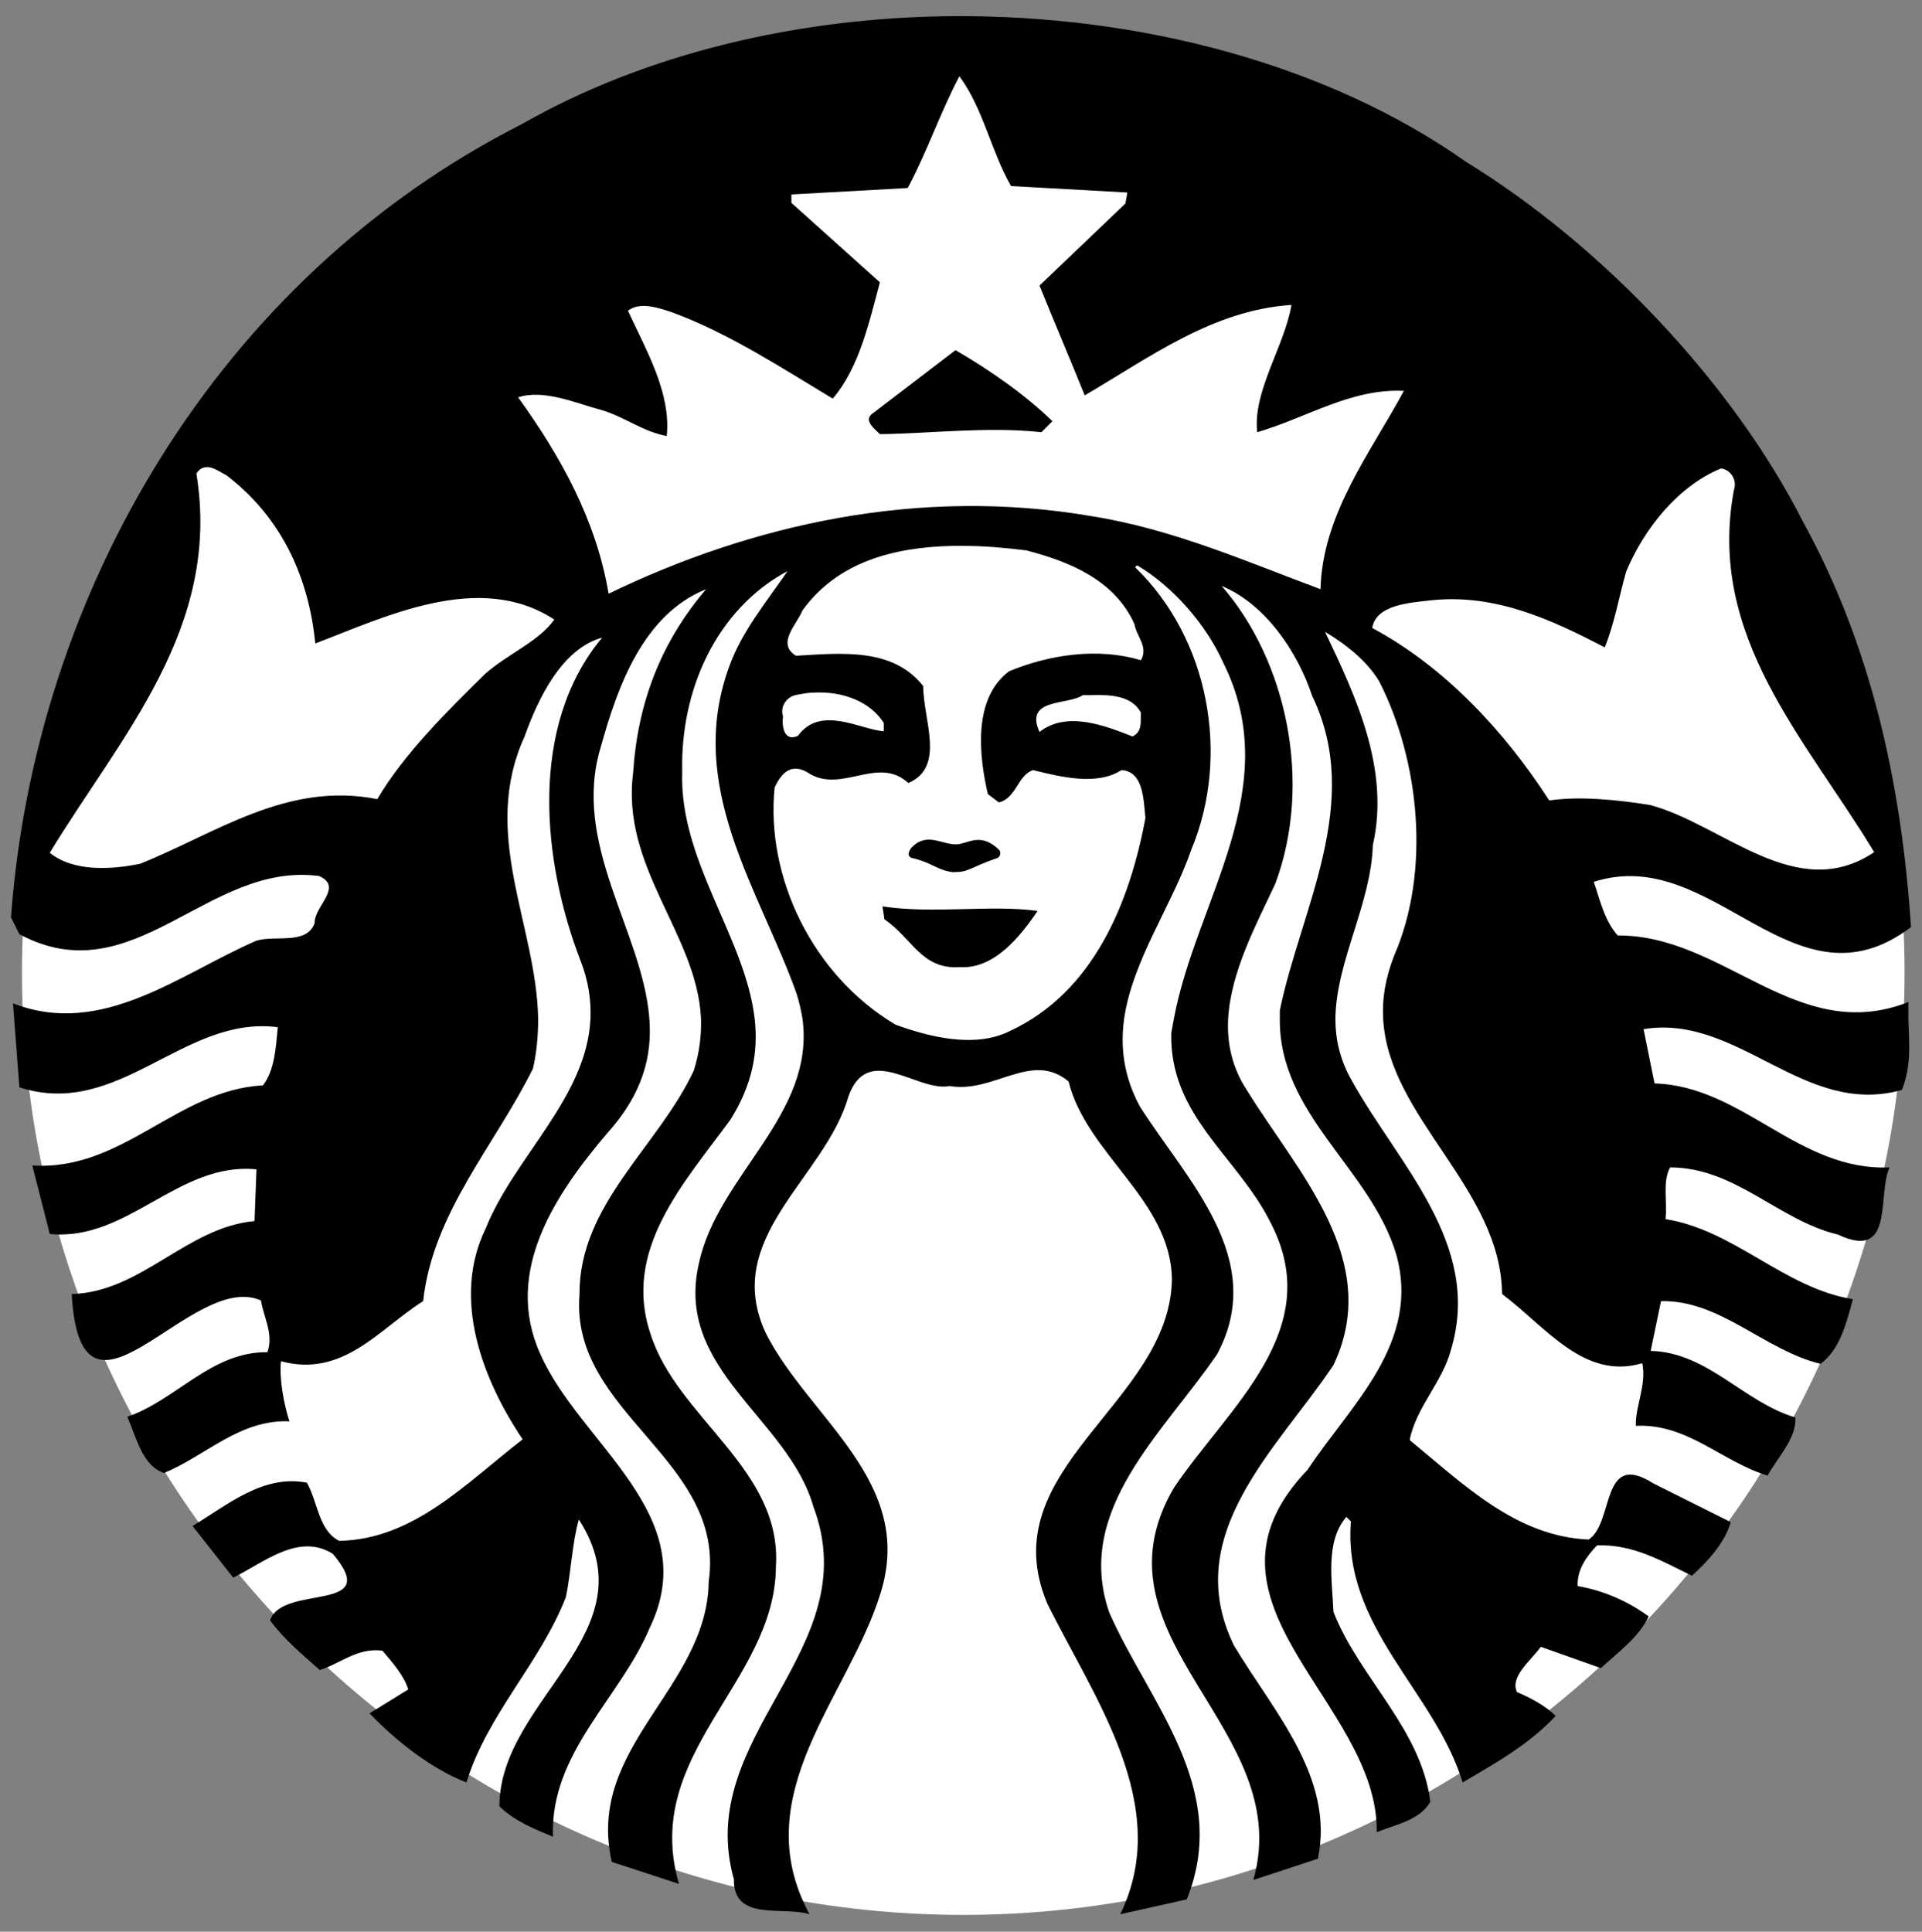
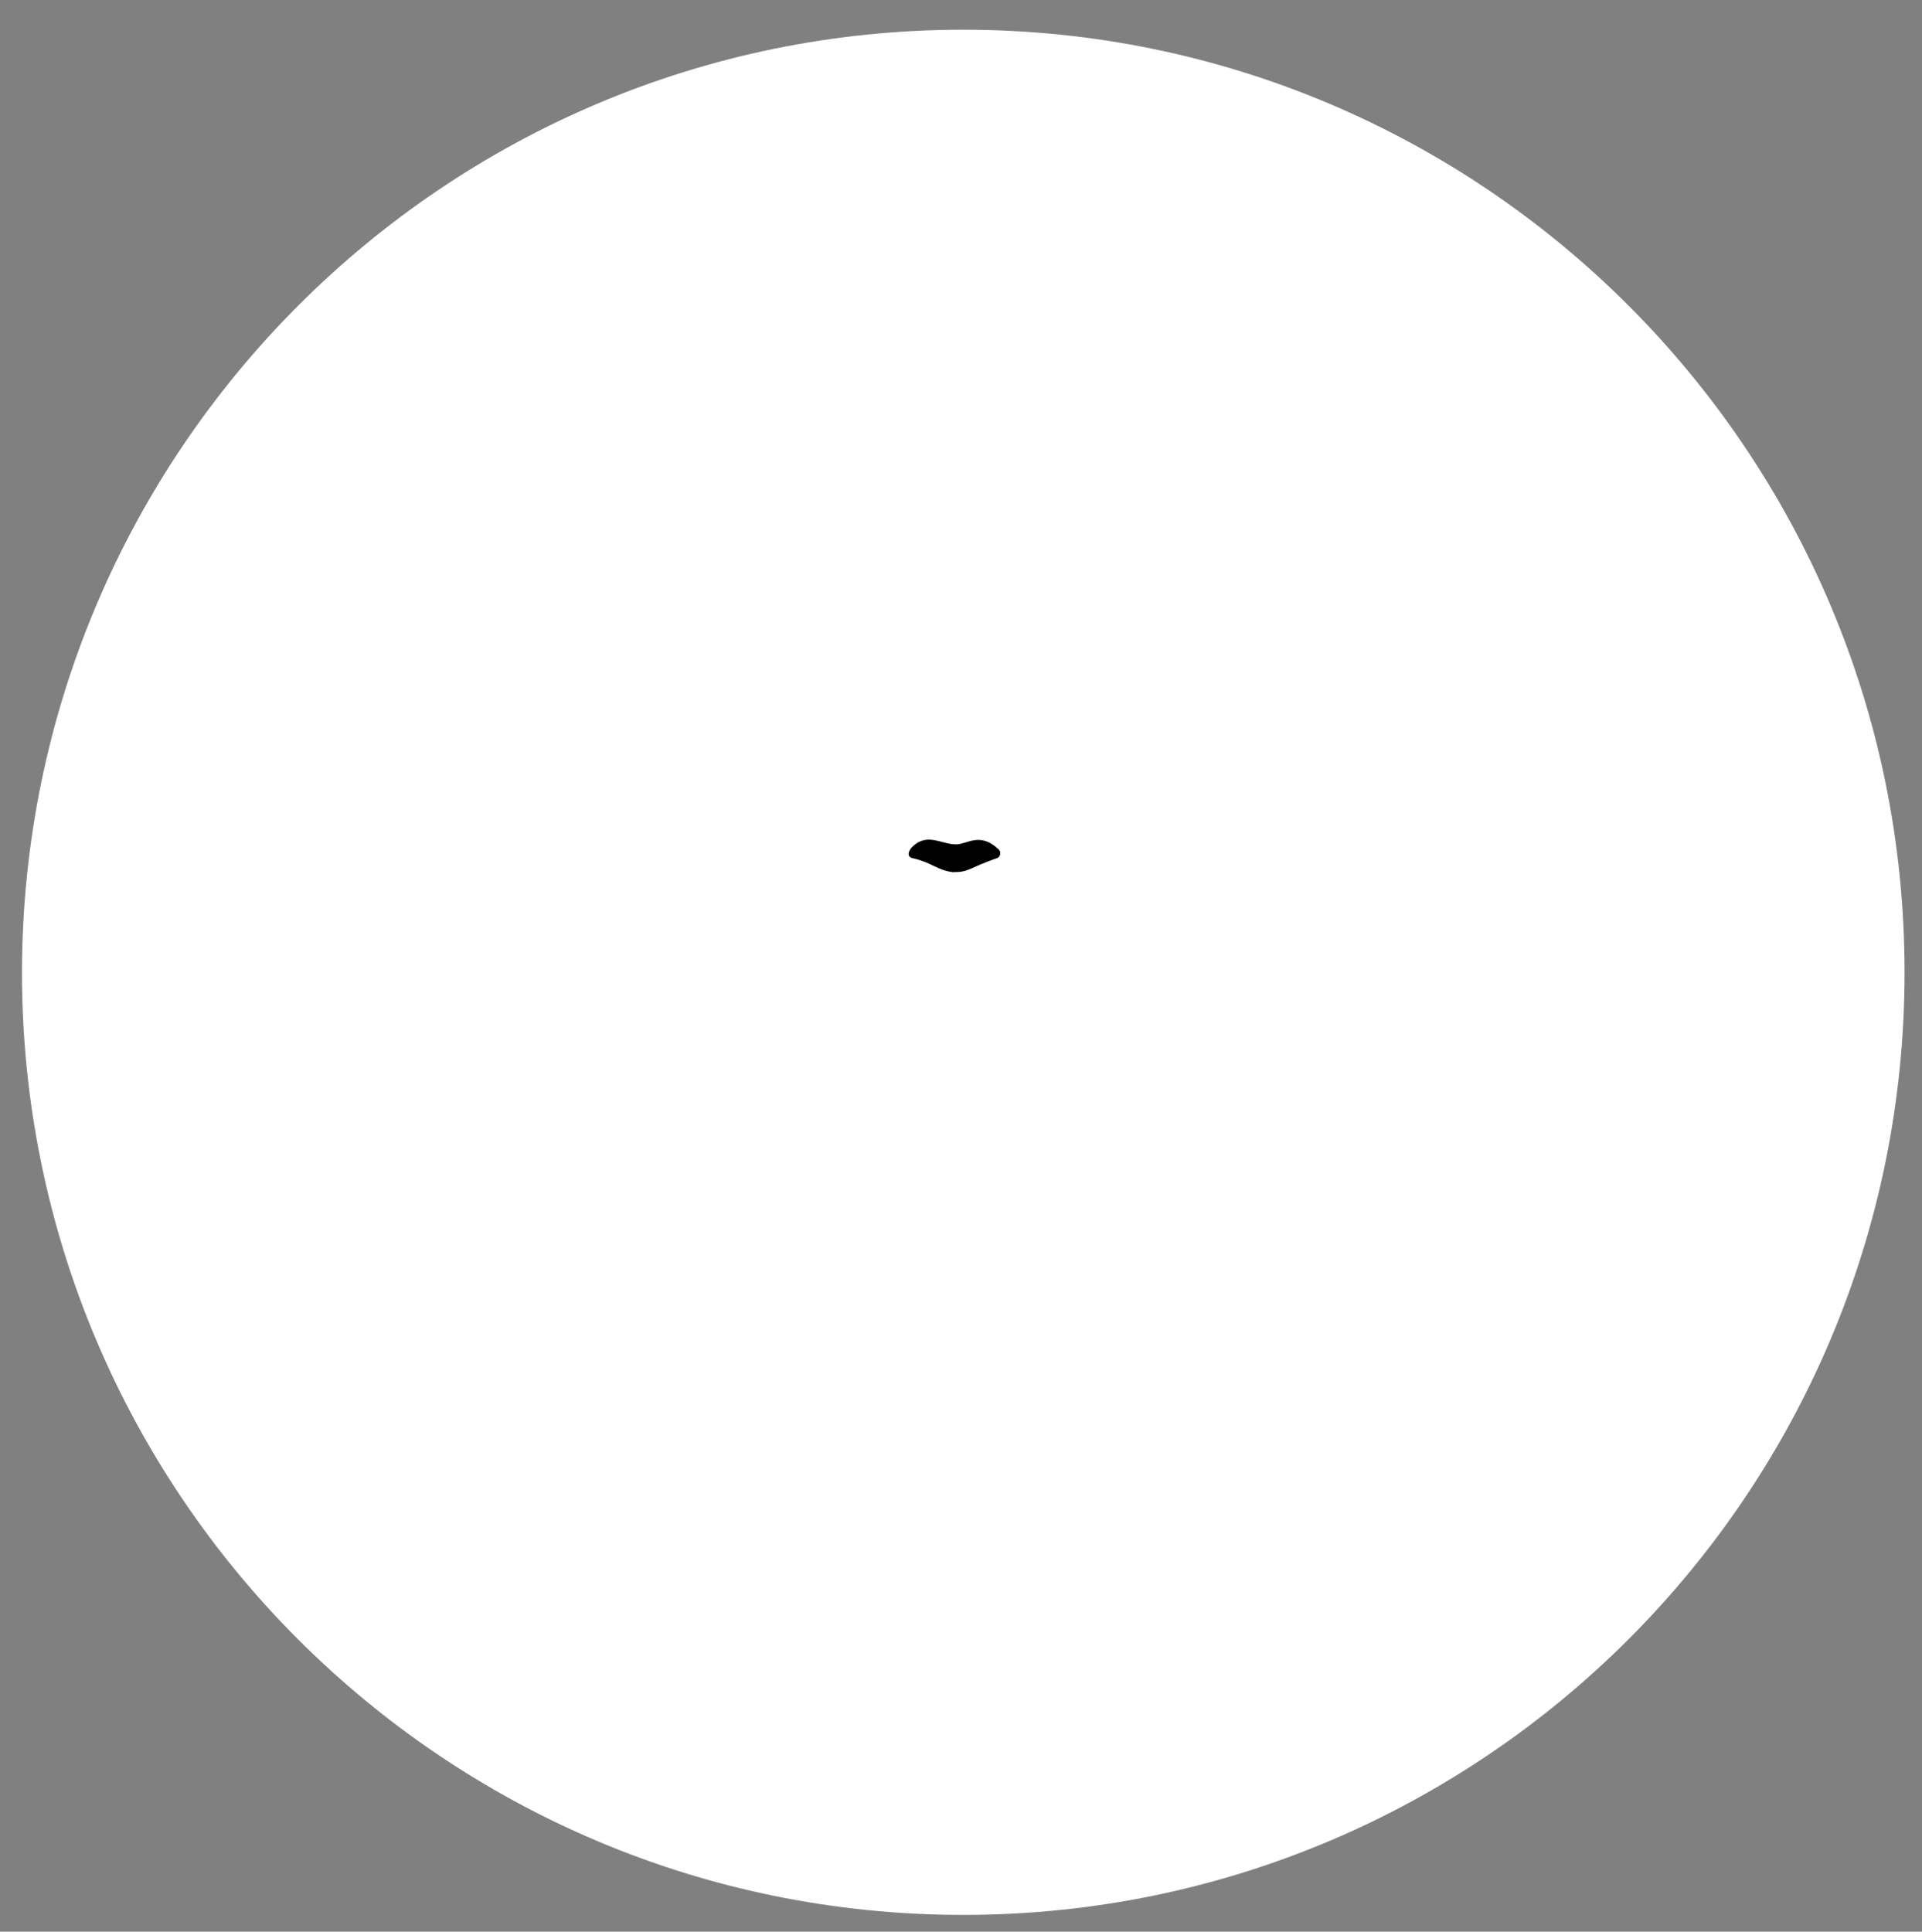
<svg xmlns="http://www.w3.org/2000/svg" xml:space="preserve" style="enable-background:new 0 0 297.5 299;" viewBox="0 0 297.5 299" y="0px" x="0px" id="svg3003" version="1.1">
  <rect x="0" y="0" width="297.5" height="299" fill="#808080" stroke="none" />
  <style type="text/css">
	.st0{fill:#FFFFFF;}
</style>
  <g transform="matrix(2.781,0,0,2.781,-616.796,-1116.173)" id="text3021">
</g>
  <g id="g4387">
    <path d="M294.8,150.5c0,80.6-65.2,145.9-145.7,145.9c-80.5,0-145.7-65.3-145.7-145.9   C3.5,69.9,68.7,4.6,149.1,4.6S294.8,69.9,294.8,150.5z" class="st0" id="path3040" />
    <g id="g4381">
-       <path d="M147.9,54.2c5.2,3,10.8,6.9,15,11l-1.7,1.7    c-8.3-0.9-17.1,0.2-25,0.3c-0.9-0.9-2.7-2.2-1-3.3L147.9,54.2L147.9,54.2z M295.4,157.8c0.1,3.8,0.5,7-1,10.9    c-15.2,4.3-25.3-11.8-40-9.4l1.7,8.4c13.7,0.4,22.2,13.6,36.4,13c-2,4,0.9,14.6-8,10.4c-9.2-2.2-15.9-10.4-26-10.4    c-1.2,2.2-0.4,5.3-0.7,8c10.7,1.7,18.4,10.7,29,12.4c-1,3.7-2,7.8-5,10c-8.7-2.1-15.5-9.9-24.7-9.7l-1.6,7.7    c8.8,0.2,14.5,8,22.4,10.3c0.2,3.2-2.7,6.1-4.3,9c-7-2.1-12.4-8.1-20.4-7.7c-0.1-3,1.7-6.4,1-9.7c-9,2.7-15-5.7-21.7-10.7    c-0.2-16.4-17.5-27.2-18.4-42.5c-0.2-3.1,0.3-6.3,1.7-9.9c5.7-13.1,3.9-30.2-2.3-42.4c-1.9-3.2-5.2-5.8-8.4-7.7    c4.6,9.7,10.1,21.1,7.4,33c-0.3,9.2-5.7,18-5.8,26.9c0,3.2,0.7,6.3,2.5,9.5c7.2,13,20.3,25.4,15.4,41.7c-1.3,5-5.4,8.9-6.4,14    c8.5,7,16.5,14.9,27.7,15.4c4-2.6,1.8-13.9,10-8.7l12,6c-0.9,3.2-3.6,6.1-6,8.3c-4.6-2.2-9-4.9-14.7-4.7c-1.7,1.8-3.1,3.8-3,6.3    c4,0.7,7.7,2.3,11,4.7c-1.6,3.3-4.6,5.4-7.4,8l-9.3-3.3c-1.6,2.2-4.8,4.6-3.7,7c2.1,0.9,4.4,2.1,6,3.7c-4.1,4.4-9.3,7.3-14.4,10.3    c-4.3-14.1-18.6-24-17.3-40.4l-0.7-0.7c-3.3,3.8-2.2,9.8-2,14.7c4,10.2,13.6,18.1,15,29.4c-1.7,2.9-5.4,3.5-8.3,4.7    c0.3-20.2-30.4-35.6-10.7-56.1c6.6-10,17.6-19.6,13.7-33.4c-4-13.3-18.2-21.6-18-36.5l0-1.2c3.2-15.6,13-32.2,5-48.7    c-2.2-6.7-7.2-14.2-14-17c10.1,11.6,14.1,30.5,8.3,46.1c-2.9,6.2-6.9,13.6-7.3,20.9h0c-0.2,3.8,0.6,7.6,3,11.2    c7.7,12.5,21,26.2,13.3,42.4c-8.7,13-23.8,26.2-15.4,43.4c6.1,10.2,15.6,20.4,13,33l-10,3.3c6.7-23.5-26-37.3-12.3-60.7    c8.5-12.6,23.6-24.4,15-41c-5.1-10.3-15.7-16.5-15.4-29.4l0.4-2.2c3.4-18.3,17.4-35.7,7.6-55.2c-2.6-5.8-7.7-11.7-13.3-15    l-0.3,0.3c11.4,11,14.8,29.1,8.7,43.7c-2.9,8.5-9.1,17.1-10.4,26.2c-0.6,4.3-0.1,8.8,2.4,13.5c7.2,11.4,19.9,23.6,12,38.4    c-8.3,12.2-22.2,24.1-16.7,40c6.1,13.9,18.9,27.2,12,44.4l-10.3,2.3c8.2-16.8-4.1-33.5-11.3-48.1c-8.8-20.9,18.9-30.9,19.3-50.1    c-0.1-12.3-13.2-19.4-16-30.7c-5.7-4.8-11.6,1.9-18.4,0.7c-5,1-12.7-6.9-15.7,1.7c-3.6,12.6-19.8,21.8-12.7,36.7    c6.8,13.2,23.1,22.9,17.7,40.1c-4.9,16-21,31.2-11,49.7c-4.1-1.3-11.8,1.2-11.7-5.4c-6.3-22.4,20.7-35.4,12.3-57.7    c-3.9-13.7-21.6-21.2-17.7-37.7c2.9-13.6,18.1-23,16-37.9c-0.2-1.2-0.5-2.5-0.9-3.8c-5.7-16-17.3-32-10.4-50.7    c1.9-5.3,5.7-9.9,9-14.7c-11,5.9-16.6,18.4-16.3,31c-0.5,13.8,9.7,25.6,11.2,38.2c0.6,5.1-0.3,10.3-3.8,15.8    c-7.2,9.8-16.7,20.1-12.3,33.1c4.1,13,20.4,20.9,19.4,36c-0.1,17.9-20.9,29-15,49.1l-10.4-3.4c-4.1-17.8,14.8-26.9,15-43.4    c2.7-18.9-21.5-26-20-44.4c-0.1-14,12.2-22.9,17.7-34.7c0.9-2.9,1.2-5.6,1.1-8.2c-0.7-13-12.4-23.2-10.5-37.9    c0.7-10.8,4.3-20.2,11.3-28.4c-9.7,3.9-13.7,15-16.3,24.4c-4.6,15,6.4,28.5,7.5,41.9c0.5,5.9-1,11.8-6.5,17.9    c-8,9.4-16.1,21.4-10.4,34.1c6.1,14,25.4,24.9,17,42.4c-4.6,11-15.5,19.4-15,32.4c-2.9-1.2-5.9-2.4-8.3-4.7    c0-16.6,23.6-26.9,12.3-44.4c-1,3.4-1.2,8.1-2,12c-3.9,10.1-12.2,18.2-15.4,28.7c-5.2-2-10.7-6.2-15-10.7l6-3.7    c-0.7-2.2-2.4-4.1-4-6c-3.9-0.5-6.5,2-9.7,3c-2.8-2.5-5.5-4.7-7.7-7.7c2-5.7,17.6-1,9.7-10.3c-5.3-3.3-10.7,1.4-15.4,3.7l-6.3-8    c5.5-3.3,10.9-8,17.7-6.7c1.7,3,1.8,7.4,5,9c11.5-0.2,19.6-8.9,28.4-15.7c-6.1-9.1-11.1-21.7-5.7-32.7c4.4-11,15.7-20.3,16.2-32.5    c0.1-2.8-0.3-5.7-1.5-8.8c-6-15.5-8.1-36.4,3.3-50.1c-6.2,1.7-9.9,9.4-12,15.3c-6.9,15.1,1.8,29.1,2.1,43.6c0,2.6-0.2,5.2-0.8,7.8    c-5.9,11.9-15.5,22.3-17,36c-6.8,4.3-12.4,11.9-22,9.3c-0.3,2.6,0.4,6.5,1.3,9.3c-7.7-0.3-12.9,5.3-19.4,8    c-3.4-1.1-4.3-5.6-5.7-8.7c7.6-2.6,13-10.1,21.7-10c1-2.8-0.6-5.4-1-8c-10.8-4.8-27.9,23.7-29.3-1C21.9,200,28.8,190,39.4,189    l0.3-8c-12.1-1.2-19.9,11.2-32,10L5,180.4c14,0.9,22.4-11.7,35.7-12.4c1.8-2.3,2-5.8,2.3-9c-14.6-1.9-24.6,14.3-40,9.3    c0,0-0.5-6.7-0.8-10.5h0c-0.1-1.5-0.2-2.5-0.2-2.5c13.8,5.4,25.9-4.6,37.7-9.7c3-0.9,7.7,0.7,9-2.7c-0.1-2.6,4.5-5.6,0.7-7.3    c-17.3-2.3-28.7,18.5-46.4,9L1.7,142c3.7-50.3,32-98.9,79.1-122.8C99.9,8.3,123.5,2.7,147.4,2.5c28.8-0.2,57.9,7.3,79.6,22.6    c21,12.9,41.2,34.2,52.1,55.7c10.4,18.9,15.2,40.1,16.7,62.7c-18.2,13.8-30.5-13-49.1-7c1,2.9,1.6,5.9,3.7,8.3    c16.5-0.1,27.8,17.1,45,10.3L295.4,157.8L295.4,157.8z M85.8,95.9c-11.6-7.6-26.2-0.4-37,3.7c-1-10.1-5.1-19.4-13.7-26    c-0.8-0.4-2-1.3-3-1.3c-0.6,0-1.2,0.2-1.7,1c3.9,23.9-11.7,40.6-22.7,58.7c3.7,3,9.6,2.6,14,1.7c11.7-4.7,22.8-12.8,36.7-10    c4.1-7,11-13.8,16.7-19.4C78.6,101.2,83.4,99.3,85.8,95.9L85.8,95.9z M121.2,110.9c-0.2,1.4,0.1,4,2.3,3c3.5-4.8,9.6-1,13.3-0.7    v-1.3c-2.1-3.3-6.3-4.9-10.7-4.7c-1,0-2,0.2-3,0.4C121.8,107.9,120.7,109.3,121.2,110.9L121.2,110.9z M175.6,96.6    c-3.1-6.9-10.2-9.7-16.7-11.4c-3.2-0.4-6.5-0.7-9.7-0.7c-0.6,0-1.2,0-1.8,0c-9.1,0.2-17.8,2.5-23.2,10c-0.8,2.1-4.1,5.1-1,7    c7-0.4,15-1.3,19.7,4.7c0,5.3,3.5,12.5-2.3,15c-4.8-4.4-10.5,1.9-15.7-1.7c-2.5-1.4-4,0.2-5,2.4c-1.4,13.8,5.8,29,18.7,36.7    c5.2,1.9,12.3,3.7,17.7,1c13.1-6.1,18.6-20.1,21-33c-0.3-2.5-0.2-7.2-3.7-7.4c-3.9,2.5-9.6,1-13.7,0c-2.4,0.8-2.6,4.4-5.3,5    l-1.7-1.3c-1.4-6.1-2.3-14.8,3.3-19c6.3-2.6,13.8-3.7,20.4-1.7C177.8,100.1,175.9,98.5,175.6,96.6L175.6,96.6z M168.9,107.6    c-0.4,0-0.9,0-1.3,0c-2.3,1.6-9.1,0.4-6.7,5.7c4.2-3.3,10.1-1,14.4,0.7c1.6-0.8,1.2-2.3,1.3-3.7    C175.2,107.7,172,107.5,168.9,107.6z M217.3,60.5c-8.2-0.4-15.1,4.2-22.7,6.4c-0.7-6.4,4.2-13.2,5.3-19.7    c-12.2,0.8-21.9,8.1-32,14c-2.3-5.7-4.7-11.3-7-17l13.3-12.7l0.3-1.7l-18-1c-3.1-5.4-4.3-12-8-17c-3,5.7-5,11.7-8,17.3l-18,1v1.3    l13.7,12.3c-1.7,6.3-3.2,13.2-7.3,18c-8-4.8-15.9-10-24.7-13.3c-2.1-0.7-5.1-1.8-7-0.3c2.8,6.1,6.7,12.7,6,19.4    c-3.7-0.7-6.6-3-10-4c-4.1-1.1-9-3.3-13-2c6.7,9.3,12.1,19.1,14,30.4c22.1-10.7,48-16.6,74.8-12c12.6,2,24.1,7.1,35.4,11.3    C204.7,79.5,212.2,70,217.3,60.5L217.3,60.5z M255.4,124.6c11.3,3,22.7,15.4,34.7,7.3c-10.5-17.4-26-33.4-21.7-56.1    c0.5-1.5-0.5-3.1-2-3.3c-6.8,2.8-12,9.5-14.7,16c-1.1,3.9-1.8,8-3.3,11.7c-8.1-4.2-16.8-8.3-26.7-7.3c-3.6,0.4-8.7,0.7-9.3,4.3    c11.2,6,20.5,16,27.4,26.7C244.5,123.2,250.4,123.8,255.4,124.6L255.4,124.6z M136.6,140.3l0.3,2c4.3,2.9,5.7,7.8,11.7,7.4    c5.3,0.3,9.3-4.7,12-8.7C153.4,140,144.6,141.5,136.6,140.3L136.6,140.3z" id="inner_artwork" />
      <g id="g4377">
        <path d="M141.1,132.8c3.2,0.7,3.9,1.9,6.4,2.2     c2.6,0,2.3-0.6,6.9-2.2c0.3-0.1,0.7-0.8,0.2-1.3c-2.9-2.8-4.9-0.8-6.6-0.8c-2.4,0-4.6-2-7,0.6     C140.6,131.9,140.4,132.5,141.1,132.8L141.1,132.8z" id="path3032-6" />
      </g>
    </g>
  </g>
</svg>